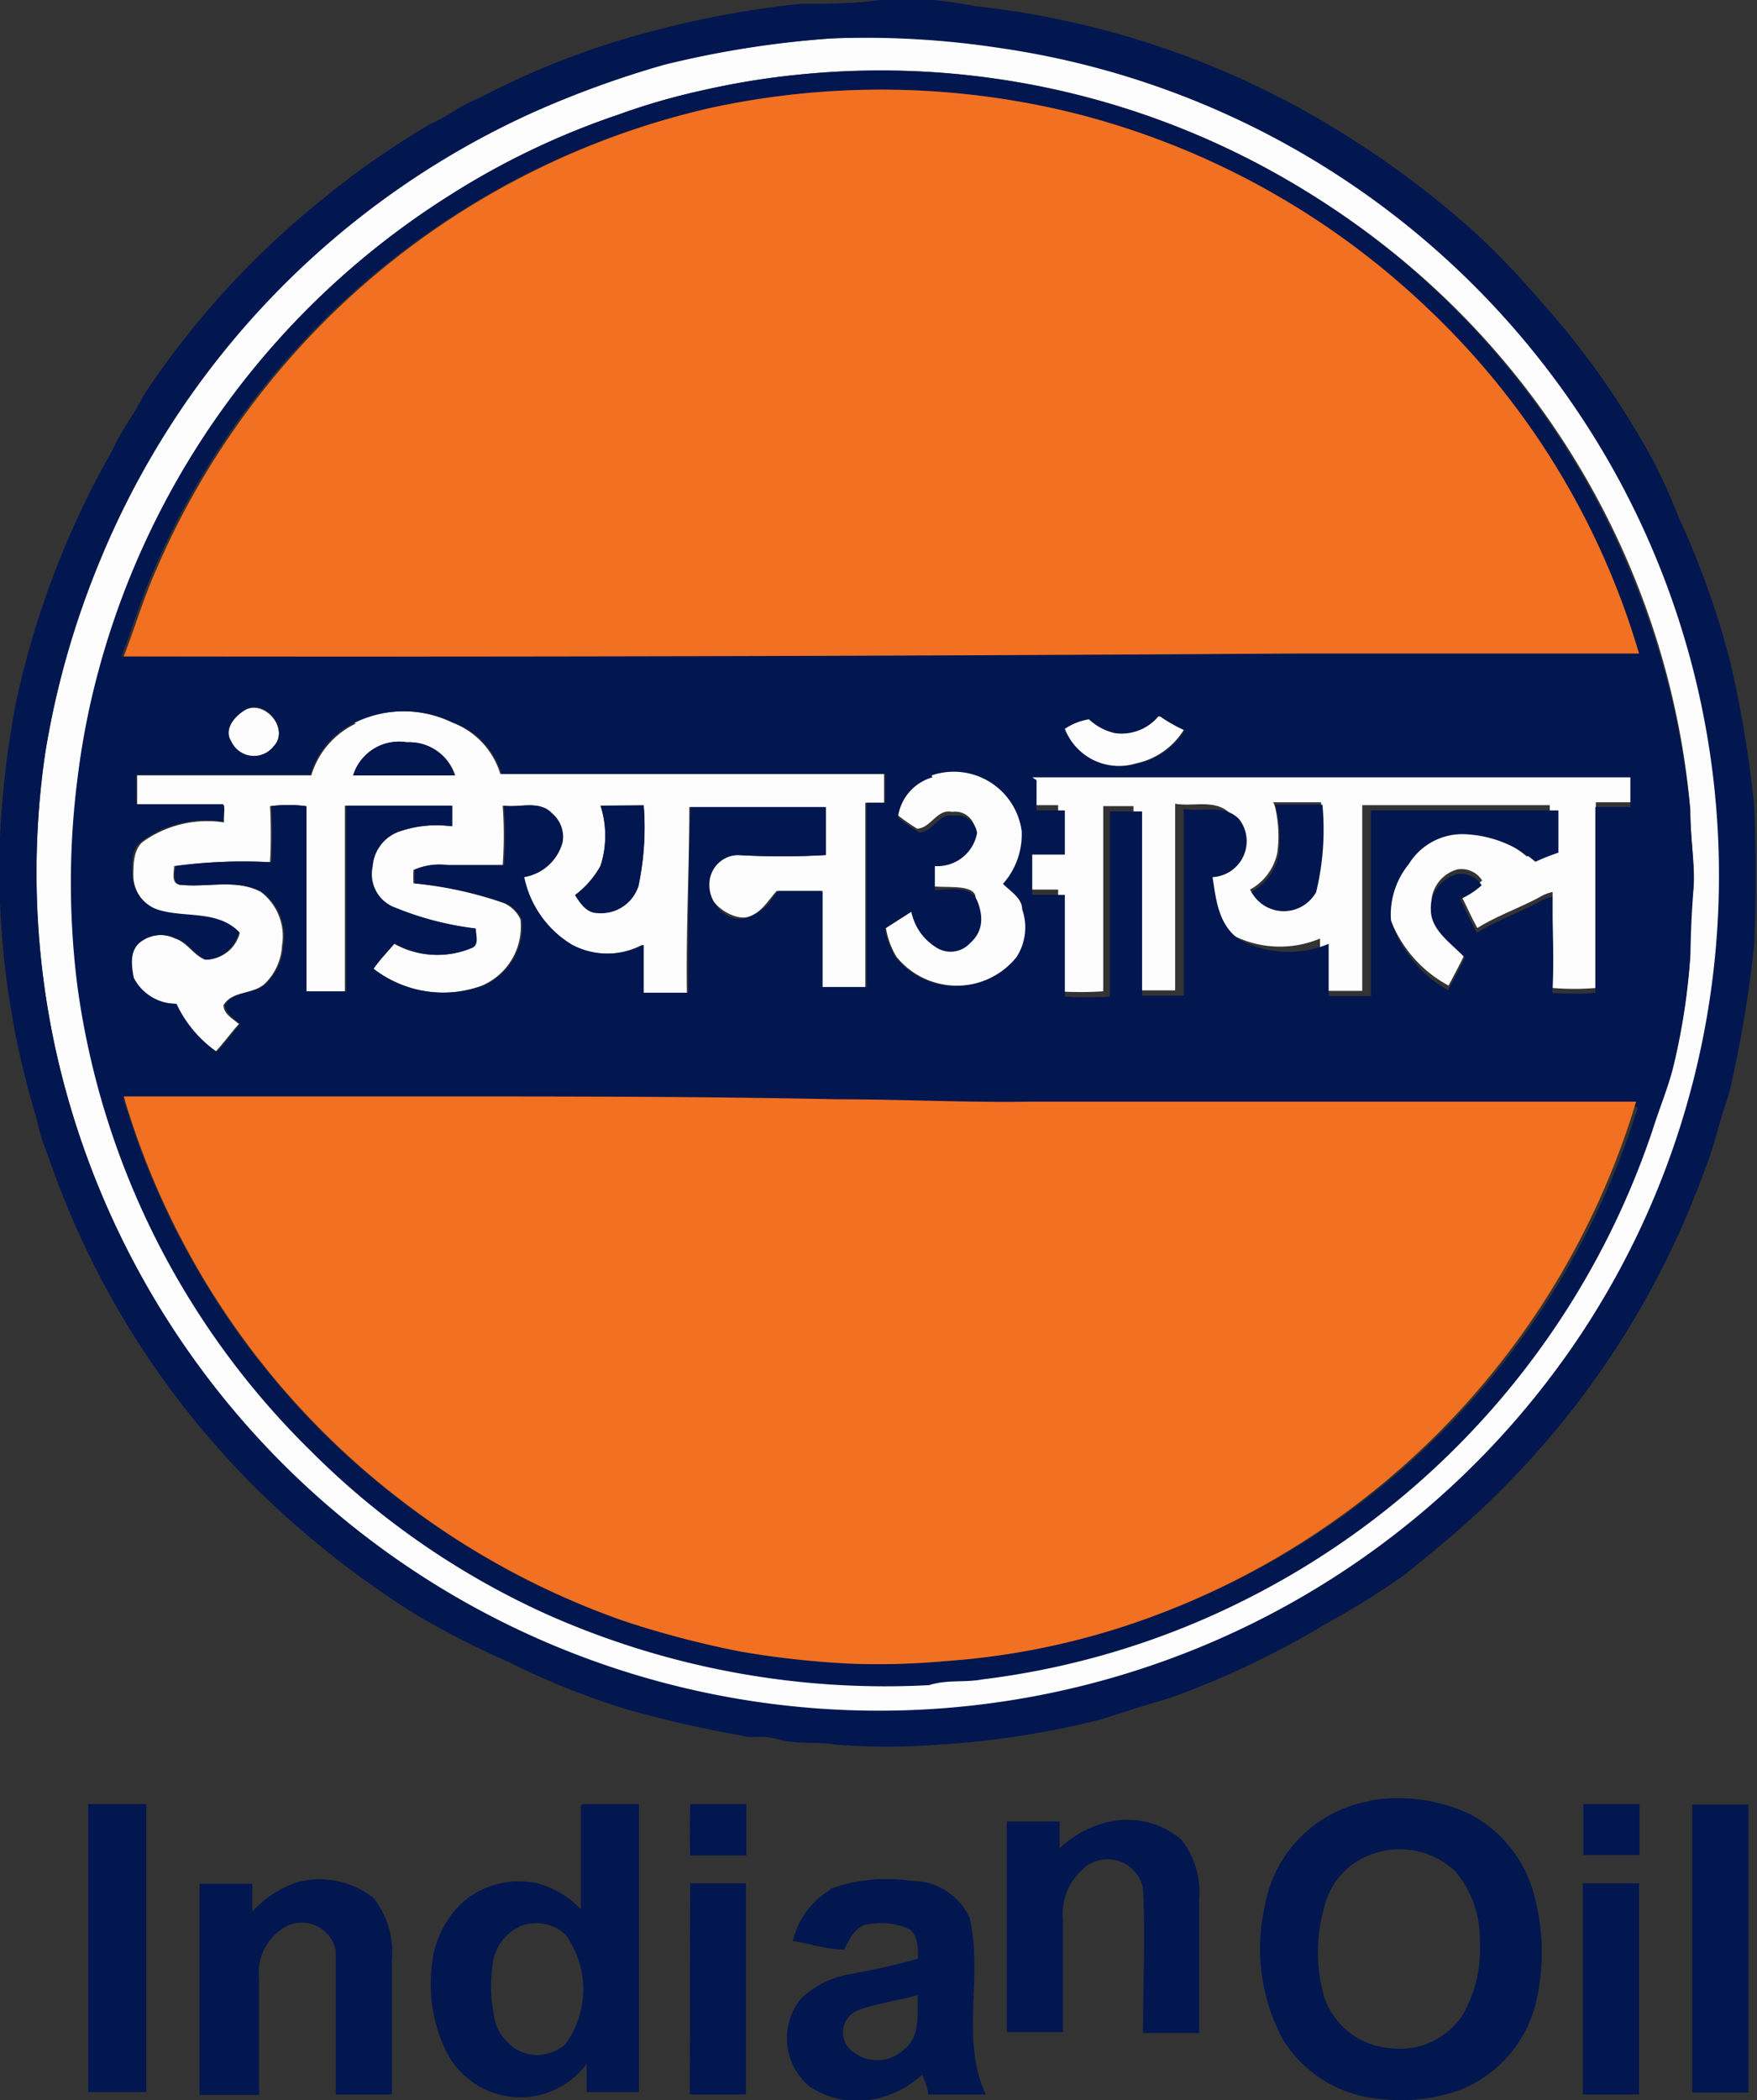
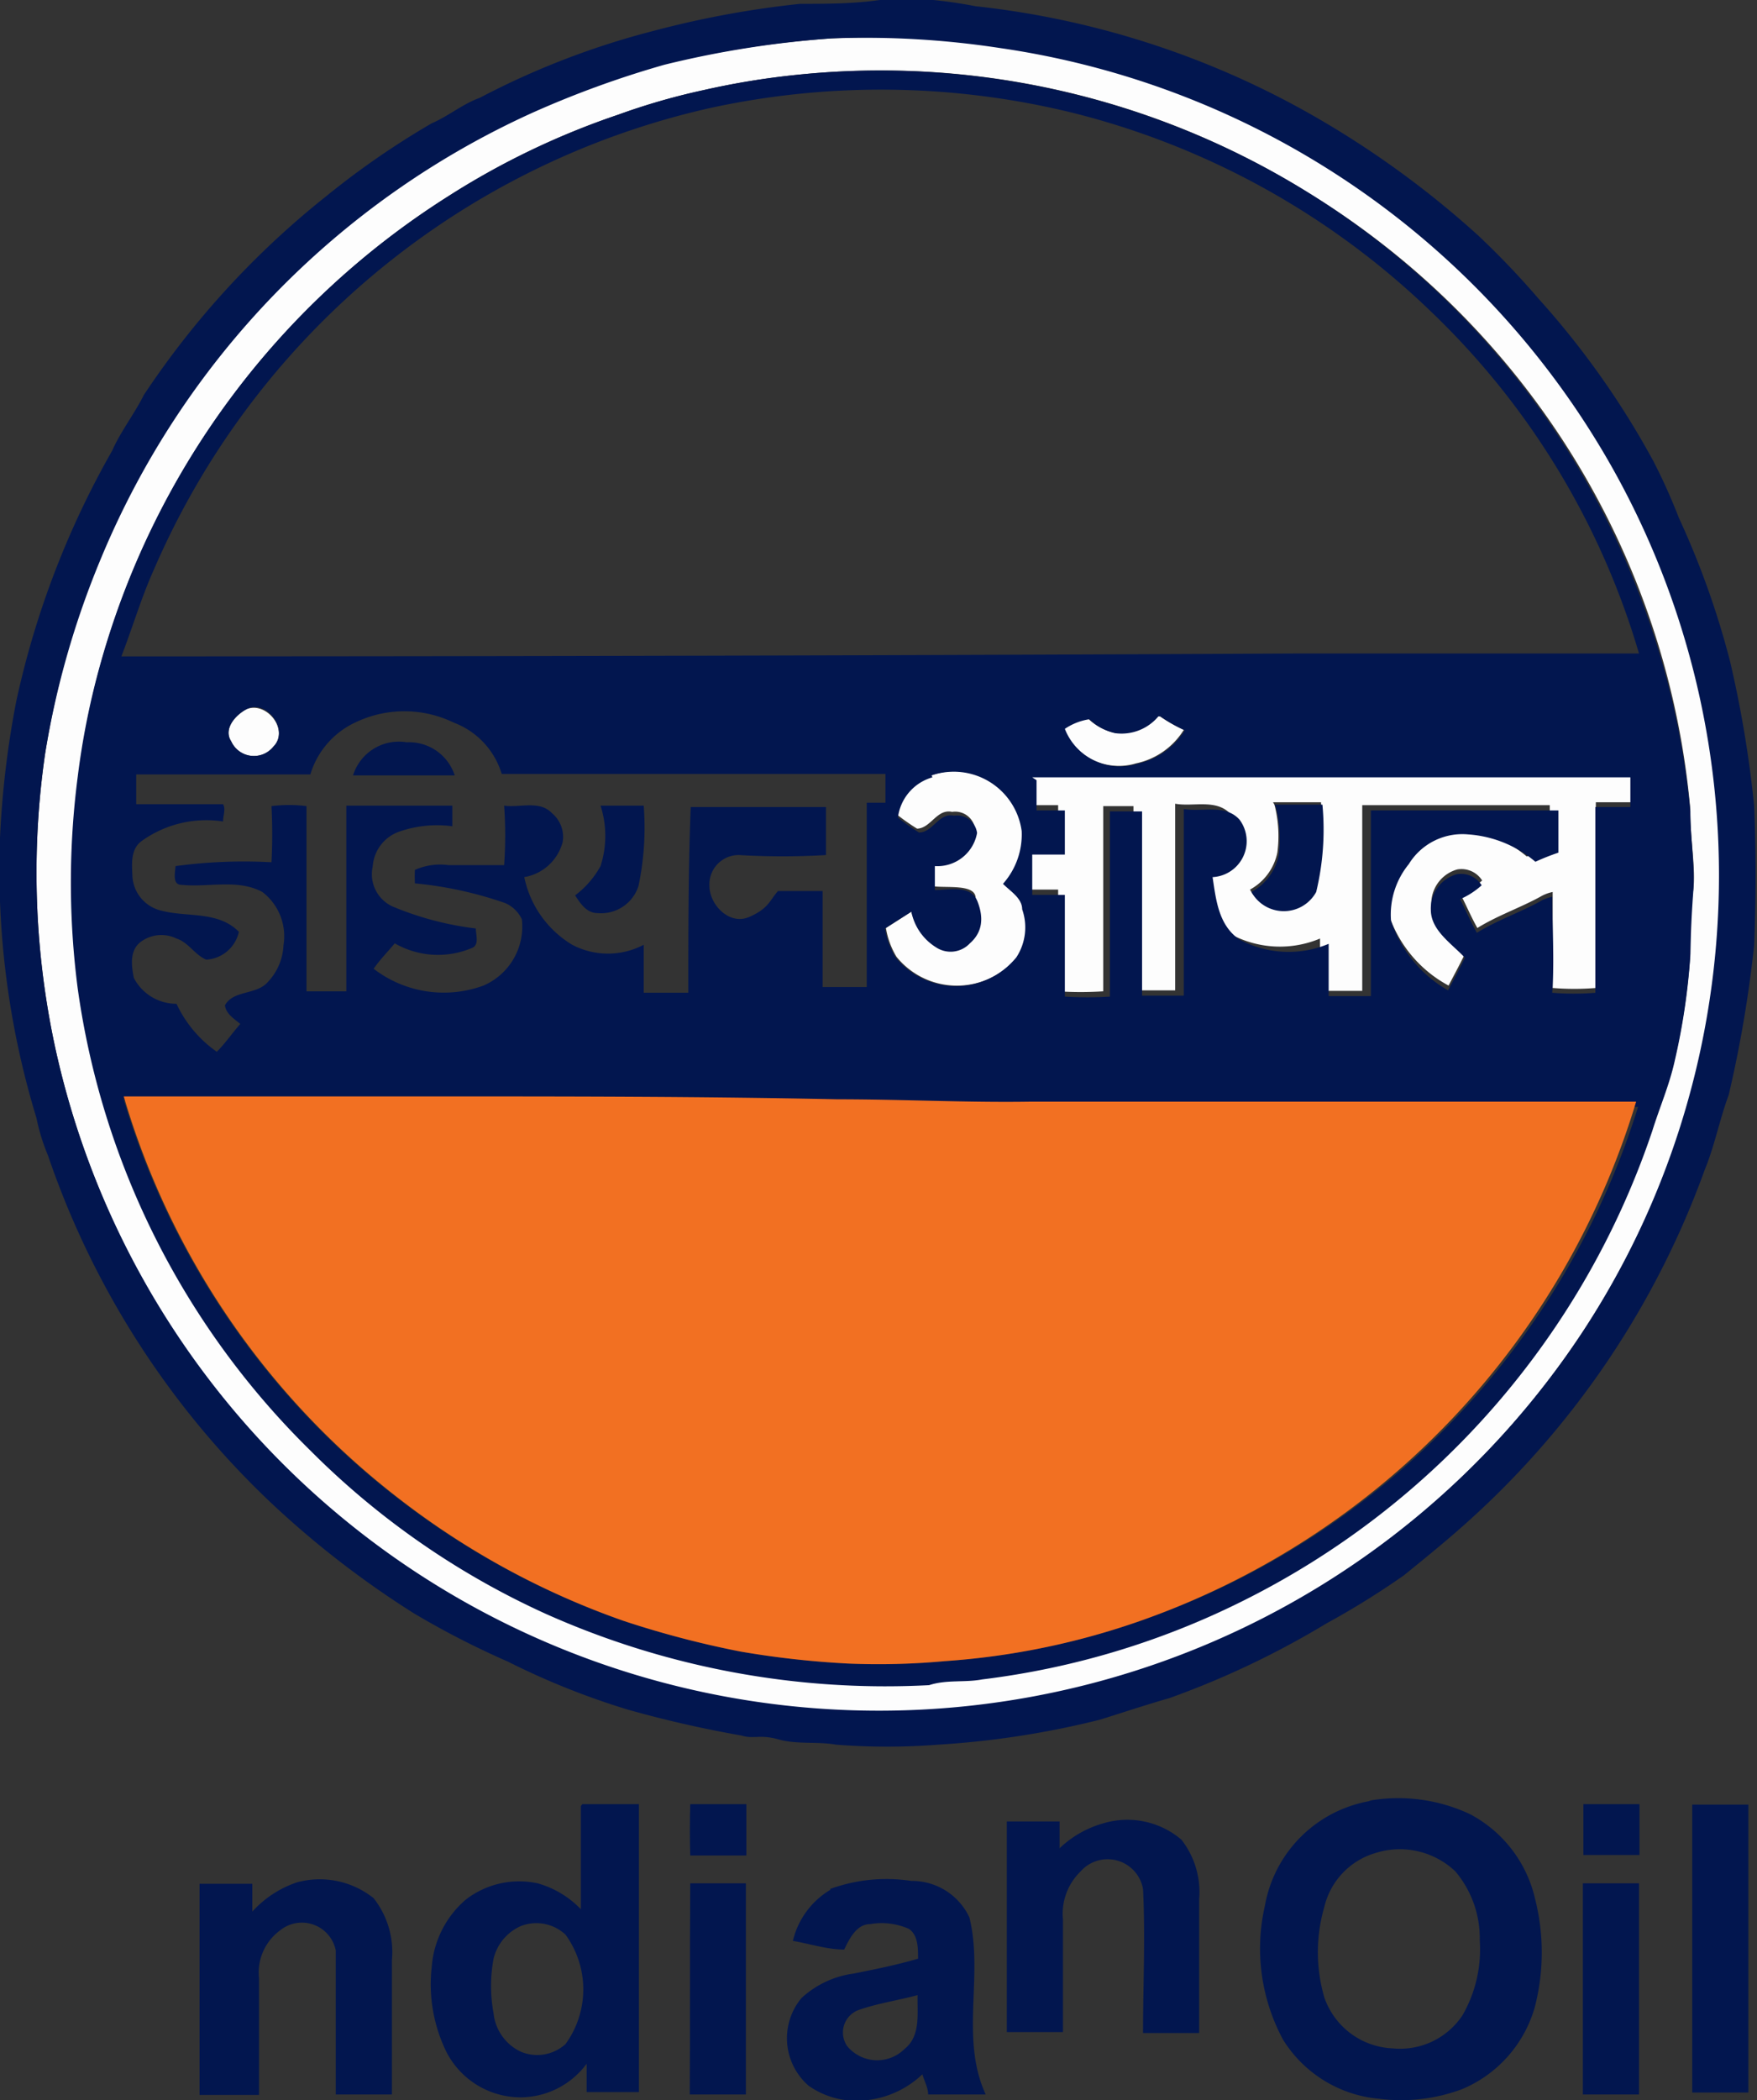
<svg xmlns="http://www.w3.org/2000/svg" viewBox="0 0 36.63 43.77">
  <rect x="0" y="0" width="36.63" height="43.77" fill="#333333" stroke="none" />
  <defs>
    <style>.cls-1{fill:#fdfdfd;}.cls-1,.cls-2,.cls-3{fill-rule:evenodd;}.cls-2{fill:#02164f;}.cls-3{fill:#f27022;}</style>
  </defs>
  <g id="Layer_2" data-name="Layer 2">
    <g id="Layer_1-2" data-name="Layer 1">
      <path class="cls-1" d="M16.61,1.56a16.17,16.17,0,0,0-1.95.32,13.74,13.74,0,0,0-1.77.51A16.21,16.21,0,0,0,9.33,4.1a16.9,16.9,0,0,0-7.24,9.77,16,16,0,0,0-.45,2.27,17.13,17.13,0,0,0,0,4.41A16.73,16.73,0,0,0,6.5,30.18a16.64,16.64,0,0,0,4.9,3.4,17.35,17.35,0,0,0,8,1.49c.37-.08.74,0,1.11-.12a16.68,16.68,0,0,0,5.41-1.63,17,17,0,0,0,8.53-9.8c.15-.48.35-.94.46-1.43a13.71,13.71,0,0,0,.33-2.21c0-.44,0-.88.06-1.32s-.07-1.12-.06-1.69A16.81,16.81,0,0,0,27.25,4,16.85,16.85,0,0,0,16.61,1.56M17.34.8a18.63,18.63,0,0,1,3.5.17A17.54,17.54,0,0,1,33.62,9.69,17.34,17.34,0,0,1,33,27.75,17.57,17.57,0,0,1,1.15,21.83a17.25,17.25,0,0,1-.21-6.12,18.12,18.12,0,0,1,1.14-4.07,17.6,17.6,0,0,1,9-9.3,20.47,20.47,0,0,1,2.75-1A20.61,20.61,0,0,1,17.34.8" />
      <path class="cls-1" d="M5.14,14.78c.42-.17.9.44.56.78a.52.52,0,0,1-.88-.11C4.65,15.19,4.91,14.9,5.14,14.78Z" />
-       <path class="cls-1" d="M12.52,16.79a2.05,2.05,0,0,1,0,1.25,1.93,1.93,0,0,1-.53.61c.11.17.24.37.47.37a.82.82,0,0,0,.85-.56,5.9,5.9,0,0,0,.11-1.68Zm-5.16-.63c.71,0,1.42,0,2.13,0a1,1,0,0,0-1-.69,1,1,0,0,0-1.12.69m0-1.1a2.36,2.36,0,0,1,2.06,0,1.65,1.65,0,0,1,1,1.07c2.68,0,5.35,0,8,0v.6l-.39,0c0,1.28,0,2.56,0,3.84-.31,0-.62,0-.92,0,0-.68,0-1.35,0-2-.31,0-.62,0-.93,0-.18.2-.32.46-.6.54s-.84-.25-.83-.65a.61.61,0,0,1,.62-.64,15.62,15.62,0,0,0,1.81,0c0-.35,0-.69,0-1-.94,0-1.88,0-2.82,0,0,1.29-.07,2.57-.05,3.87-.31,0-.62,0-.93,0,0-.34,0-.68,0-1a1.6,1.6,0,0,1-1.49,0,2.15,2.15,0,0,1-1-1.41,1,1,0,0,0,.8-.73.64.64,0,0,0-.22-.6c-.24-.28-.66-.11-1-.16a8.55,8.55,0,0,1,0,1.24c-.39,0-.78,0-1.16,0a1.28,1.28,0,0,0-.7.1,2.7,2.7,0,0,0,0,.28,8,8,0,0,1,1.88.41.68.68,0,0,1,.35.34,1.34,1.34,0,0,1-.8,1.38,2.4,2.4,0,0,1-2.29-.35c.13-.19.29-.35.44-.53a1.81,1.81,0,0,0,1.6.1c.17-.06.09-.27.09-.41a6.48,6.48,0,0,1-1.74-.46.74.74,0,0,1-.41-.83.83.83,0,0,1,.53-.72,2.4,2.4,0,0,1,1.13-.12c0-.15,0-.29,0-.43-.74,0-1.47,0-2.21,0,0,1.29,0,2.58,0,3.87l-.83,0c0-1.29,0-2.57,0-3.86a2.93,2.93,0,0,0-.73,0,11.42,11.42,0,0,1,0,1.17,10.62,10.62,0,0,0-2,.08c0,.13-.07.36.12.39.56.06,1.17-.13,1.69.15a1.16,1.16,0,0,1,.44,1.11,1.19,1.19,0,0,1-.33.77c-.24.27-.71.16-.89.48,0,.18.19.28.32.39-.17.19-.32.4-.49.58a2.52,2.52,0,0,1-.84-1,1,1,0,0,1-.89-.54c0-.25-.09-.56.13-.74a.72.72,0,0,1,.76-.08c.25.08.38.34.62.44A.74.74,0,0,0,5,19.44c-.43-.44-1.08-.3-1.61-.44a.78.78,0,0,1-.61-.73c0-.25,0-.55.19-.72a2.31,2.31,0,0,1,1.7-.41c0-.12,0-.26,0-.36-.6,0-1.21,0-1.81,0v-.62c1.21,0,2.42,0,3.63,0a1.75,1.75,0,0,1,.93-1.08" />
      <path class="cls-1" d="M24.17,14.92a3.2,3.2,0,0,0,.51.29,1.55,1.55,0,0,1-1,.7,1.23,1.23,0,0,1-1.5-.73,1.24,1.24,0,0,1,.51-.2,1.14,1.14,0,0,0,.54.29,1,1,0,0,0,.9-.35Z" />
      <path class="cls-1" d="M19.44,16.15a1.43,1.43,0,0,1,1.88,1.16,1.55,1.55,0,0,1-.39,1.1c.16.16.36.3.4.53a1.14,1.14,0,0,1-.12,1,1.62,1.62,0,0,1-2.52,0,1.68,1.68,0,0,1-.22-.6L19,19a1.13,1.13,0,0,0,.47.66.55.55,0,0,0,.71-.08c.25-.22.17-.58.16-.87s-.6-.2-.89-.24c0-.17,0-.34,0-.5a.84.84,0,0,0,.88-.69.42.42,0,0,0-.48-.36c-.32-.07-.44.34-.73.35a4.37,4.37,0,0,1-.44-.31A1,1,0,0,1,19.44,16.15Z" />
      <path class="cls-1" d="M26.57,16.77a2.61,2.61,0,0,1,.06,1,1.14,1.14,0,0,1-.57.77.77.77,0,0,0,1.35,0,5.56,5.56,0,0,0,.13-1.82h-1m-5.05-.62H34c0,.21,0,.42,0,.62-.24,0-.49,0-.73,0,0,1.29,0,2.58,0,3.87a5.41,5.41,0,0,1-.9,0c0-.65,0-1.31,0-2a.82.82,0,0,0-.26.1c-.42.23-.89.39-1.31.65-.13-.23-.23-.47-.35-.7a1.65,1.65,0,0,0,.45-.29.51.51,0,0,0-.52-.23.74.74,0,0,0-.54.74c0,.46.43.73.71,1-.11.23-.23.45-.35.68A2.62,2.62,0,0,1,29,19.19a1.66,1.66,0,0,1,.19-1.29,1.31,1.31,0,0,1,1.24-.62,2.42,2.42,0,0,1,1.4.57,4.78,4.78,0,0,1,.48-.19c0-.3,0-.59,0-.88-1.3,0-2.6,0-3.91,0,0,1.29,0,2.58,0,3.87-.29,0-.58,0-.88,0,0-.36,0-.73,0-1.09a2.16,2.16,0,0,1-1.86-.09c-.44-.28-.49-.84-.56-1.3a.75.75,0,0,0,.56-1.2c-.3-.33-.78-.15-1.16-.22,0,1.3,0,2.59,0,3.89l-.87,0c0-1.28,0-2.56,0-3.84H23c0,1.28,0,2.57,0,3.86a7.37,7.37,0,0,1-.94,0c0-.71,0-1.42,0-2.12h-.68c0-.28,0-.56,0-.84h.68c0-.31,0-.61,0-.92h-.59v-.63" />
      <path class="cls-2" d="M17.34.8a20.61,20.61,0,0,0-3.49.55,20.47,20.47,0,0,0-2.75,1,17.6,17.6,0,0,0-9,9.3A18.12,18.12,0,0,0,.94,15.71a17.25,17.25,0,0,0,.21,6.12A17.58,17.58,0,0,0,33,27.75a17.34,17.34,0,0,0,.58-18.06A17.54,17.54,0,0,0,20.84,1,18.63,18.63,0,0,0,17.34.8M16.68.08c.55,0,1.11,0,1.66-.08s1.33,0,2,.13a18.13,18.13,0,0,1,7.26,2.41,19.64,19.64,0,0,1,3.22,2.37,17.41,17.41,0,0,1,1.26,1.32,17.55,17.55,0,0,1,2.4,3.4A12.38,12.38,0,0,1,35,10.79a17.55,17.55,0,0,1,1.07,3,23.62,23.62,0,0,1,.5,3q.06,1.45,0,2.91a25.41,25.41,0,0,1-.53,3.12c-.19.51-.29,1.05-.5,1.56a18.14,18.14,0,0,1-4.87,7.27c-.45.41-.92.79-1.4,1.18a17,17,0,0,1-1.61,1,18.24,18.24,0,0,1-3.28,1.56c-.49.14-1,.31-1.45.45a18.44,18.44,0,0,1-3.37.52,13.78,13.78,0,0,1-2.13,0c-.4-.07-.81,0-1.2-.11s-.52,0-.77-.08a23.9,23.9,0,0,1-2.37-.54,15.77,15.77,0,0,1-2.5-1,18,18,0,0,1-1.95-1,19.6,19.6,0,0,1-3-2.32A17.92,17.92,0,0,1,1,24.08a4.15,4.15,0,0,1-.24-.78A17.74,17.74,0,0,1,0,17.46a19.61,19.61,0,0,1,.34-2.85,18.4,18.4,0,0,1,2-5.22C2.51,9,2.8,8.63,3,8.23a18,18,0,0,1,3.8-4.14A17.23,17.23,0,0,1,9,2.57c.35-.15.64-.4,1-.53A16.72,16.72,0,0,1,13.6.65,20.12,20.12,0,0,1,16.68.08" />
      <path class="cls-2" d="M2.56,22.85a16.44,16.44,0,0,0,5.71,8.36A16.6,16.6,0,0,0,13,33.78a19.87,19.87,0,0,0,2.44.64,18.88,18.88,0,0,0,2.25.25,15.14,15.14,0,0,0,2-.05,15.5,15.5,0,0,0,4.14-.86A16.52,16.52,0,0,0,34.15,23.07H31c-.54,0-1.08,0-1.62,0-2.62,0-5.24,0-7.87,0-1.35,0-2.69,0-4-.05-2.85-.05-5.69,0-8.54-.06-2.12,0-4.24,0-6.36,0m19-6.7v.63h.59c0,.31,0,.61,0,.92h-.68c0,.28,0,.56,0,.84h.68c0,.7,0,1.41,0,2.12a7.37,7.37,0,0,0,.94,0c0-1.29,0-2.58,0-3.86h.67c0,1.28,0,2.56,0,3.84l.87,0c0-1.3,0-2.59,0-3.89.38.07.86-.11,1.16.22a.75.75,0,0,1-.56,1.2c.07.46.12,1,.56,1.3a2.16,2.16,0,0,0,1.86.09c0,.36,0,.72,0,1.09.3,0,.59,0,.88,0,0-1.29,0-2.58,0-3.87,1.31,0,2.61,0,3.91,0,0,.29,0,.58,0,.88a4.78,4.78,0,0,0-.48.19,2.42,2.42,0,0,0-1.4-.57,1.31,1.31,0,0,0-1.24.62A1.66,1.66,0,0,0,29,19.19a2.62,2.62,0,0,0,1.19,1.45c.12-.23.24-.45.35-.68-.28-.3-.71-.57-.71-1a.74.74,0,0,1,.54-.74.51.51,0,0,1,.52.23,1.65,1.65,0,0,1-.45.29c.12.23.22.47.35.7.42-.26.89-.42,1.31-.65a.82.82,0,0,1,.26-.1c0,.65.05,1.31,0,2a5.41,5.41,0,0,0,.9,0c0-1.29,0-2.58,0-3.87.24,0,.49,0,.73,0,0-.2,0-.41,0-.62H21.52m-2.08,0a1,1,0,0,0-.72.84,4.37,4.37,0,0,0,.44.31c.29,0,.41-.42.73-.35a.42.42,0,0,1,.48.36.84.84,0,0,1-.88.69c0,.16,0,.33,0,.5.29,0,.75-.12.89.24s.09.65-.16.87a.55.55,0,0,1-.71.08A1.13,1.13,0,0,1,19,19l-.55.35a1.68,1.68,0,0,0,.22.6,1.62,1.62,0,0,0,2.52,0,1.14,1.14,0,0,0,.12-1c0-.23-.24-.37-.4-.53a1.55,1.55,0,0,0,.39-1.1,1.43,1.43,0,0,0-1.88-1.16m4.73-1.23a1,1,0,0,1-.9.35,1.14,1.14,0,0,1-.54-.29,1.24,1.24,0,0,0-.51.2,1.23,1.23,0,0,0,1.5.73,1.55,1.55,0,0,0,1-.7,3.2,3.2,0,0,1-.51-.29M7.4,15.06a1.75,1.75,0,0,0-.93,1.08c-1.21,0-2.42,0-3.63,0v.62c.6,0,1.21,0,1.81,0,.06.1,0,.24,0,.36a2.31,2.31,0,0,0-1.7.41c-.23.17-.2.47-.19.72a.78.78,0,0,0,.61.73c.53.14,1.18,0,1.61.44A.74.74,0,0,1,4.3,20c-.24-.1-.37-.36-.62-.44a.72.72,0,0,0-.76.08c-.22.18-.18.49-.13.74a1,1,0,0,0,.89.54,2.52,2.52,0,0,0,.84,1c.18-.18.32-.39.49-.58-.13-.11-.3-.21-.32-.39.18-.32.65-.21.89-.48a1.19,1.19,0,0,0,.33-.77,1.16,1.16,0,0,0-.44-1.11c-.52-.28-1.13-.09-1.69-.15-.19,0-.13-.26-.12-.39a10.62,10.62,0,0,1,2-.08,11.42,11.42,0,0,0,0-1.17,2.93,2.93,0,0,1,.73,0c0,1.29,0,2.57,0,3.86l.83,0c0-1.29,0-2.58,0-3.87.74,0,1.47,0,2.21,0,0,.14,0,.28,0,.43a2.4,2.4,0,0,0-1.13.12.83.83,0,0,0-.53.72.74.74,0,0,0,.41.83,6.48,6.48,0,0,0,1.74.46c0,.14.08.35-.09.41a1.81,1.81,0,0,1-1.6-.1c-.15.18-.31.34-.44.53a2.4,2.4,0,0,0,2.29.35,1.34,1.34,0,0,0,.8-1.38.68.68,0,0,0-.35-.34,8,8,0,0,0-1.88-.41,2.7,2.7,0,0,1,0-.28,1.28,1.28,0,0,1,.7-.1c.38,0,.77,0,1.16,0a8.55,8.55,0,0,0,0-1.24c.32.05.74-.12,1,.16a.64.64,0,0,1,.22.6,1,1,0,0,1-.8.73,2.15,2.15,0,0,0,1,1.41,1.6,1.6,0,0,0,1.49,0c0,.35,0,.69,0,1,.31,0,.62,0,.93,0,0-1.3,0-2.58.05-3.87.94,0,1.88,0,2.82,0,0,.35,0,.69,0,1a15.62,15.62,0,0,1-1.81,0,.61.61,0,0,0-.62.64c0,.4.42.83.83.65s.42-.34.6-.54c.31,0,.62,0,.93,0,0,.68,0,1.35,0,2,.3,0,.61,0,.92,0,0-1.28,0-2.56,0-3.84l.39,0v-.6c-2.68,0-5.35,0-8,0a1.65,1.65,0,0,0-1-1.07,2.36,2.36,0,0,0-2.06,0m-2.26-.28c-.23.12-.49.41-.32.67a.52.52,0,0,0,.88.11c.34-.34-.14-1-.56-.78M14.81,2.25A16.6,16.6,0,0,0,3.2,11.89c-.26.58-.44,1.2-.67,1.79q12.21,0,24.42-.06h7.22a16.15,16.15,0,0,0-4.34-7.13A16.54,16.54,0,0,0,22.4,2.36a16.77,16.77,0,0,0-7.59-.11m1.8-.69a16.93,16.93,0,0,1,17.63,11,17,17,0,0,1,1,4.35c0,.57.1,1.13.06,1.69s-.05.88-.06,1.32a13.71,13.71,0,0,1-.33,2.21c-.11.49-.31.95-.46,1.43a17,17,0,0,1-8.53,9.8A16.68,16.68,0,0,1,20.48,35c-.37.07-.74,0-1.11.12a17.35,17.35,0,0,1-8-1.49,16.64,16.64,0,0,1-4.9-3.4,16.73,16.73,0,0,1-4.85-9.63,17.13,17.13,0,0,1,0-4.41,16,16,0,0,1,.45-2.27A16.9,16.9,0,0,1,9.33,4.1a16.21,16.21,0,0,1,3.56-1.71,13.74,13.74,0,0,1,1.77-.51,16.17,16.17,0,0,1,1.95-.32" />
      <path class="cls-2" d="M7.36,16.16a1,1,0,0,1,1.12-.69,1,1,0,0,1,1,.69c-.71,0-1.42,0-2.13,0" />
      <path class="cls-2" d="M12.52,16.79h.9a5.9,5.9,0,0,1-.11,1.68.82.82,0,0,1-.85.56c-.23,0-.36-.2-.47-.37a1.93,1.93,0,0,0,.53-.61A2.05,2.05,0,0,0,12.52,16.79Z" />
      <path class="cls-2" d="M26.57,16.77h1a5.56,5.56,0,0,1-.13,1.82.77.77,0,0,1-1.35,0,1.14,1.14,0,0,0,.57-.77,2.81,2.81,0,0,0-.06-1" />
      <path class="cls-2" d="M28.67,38.62a1.54,1.54,0,0,0-1.06,1.12,3.38,3.38,0,0,0,0,1.89,1.58,1.58,0,0,0,1.43,1.06A1.56,1.56,0,0,0,30.49,42a2.75,2.75,0,0,0,.36-1.56A2.16,2.16,0,0,0,30.34,39,1.68,1.68,0,0,0,28.67,38.62Zm-.14-1.09a3.52,3.52,0,0,1,2.12.28A2.67,2.67,0,0,1,32,39.56a4.55,4.55,0,0,1,0,2.26,2.63,2.63,0,0,1-1.52,1.72,3.63,3.63,0,0,1-1.73.2,2.63,2.63,0,0,1-2-1.23,4,4,0,0,1-.38-2.79,2.69,2.69,0,0,1,2.22-2.19" />
-       <path class="cls-2" d="M1.84,37.6H3.05c0,2,0,4,0,6H1.84v-6" />
+       <path class="cls-2" d="M1.84,37.6H3.05H1.84v-6" />
      <path class="cls-2" d="M10.86,40.14a1,1,0,0,0-.57.68,3.12,3.12,0,0,0,0,1.14,1,1,0,0,0,.57.8.88.88,0,0,0,.93-.16,1.94,1.94,0,0,0,0-2.28A.89.89,0,0,0,10.86,40.14Zm1.28-2.54c.39,0,.79,0,1.18,0v6H12.23v-.59a1.72,1.72,0,0,1-1.39.7,1.74,1.74,0,0,1-1.53-.94A3.2,3.2,0,0,1,9,41a2.05,2.05,0,0,1,.71-1.41,1.82,1.82,0,0,1,1.5-.34,2,2,0,0,1,.9.54c0-.72,0-1.43,0-2.15" />
      <path class="cls-2" d="M14.39,37.6h1.17v1.07H14.39C14.38,38.31,14.38,38,14.39,37.6Z" />
      <path class="cls-2" d="M33,37.6h1.18c0,.36,0,.71,0,1.06q-.59,0-1.17,0V37.6" />
      <path class="cls-2" d="M35.28,37.61c.39,0,.78,0,1.17,0,0,2,0,4,0,6H35.28Z" />
      <path class="cls-2" d="M6.19,39.23a1.8,1.8,0,0,1,1.6.33,1.82,1.82,0,0,1,.38,1.3c0,.93,0,1.86,0,2.79H7c0-1,0-2,0-3a.72.72,0,0,0-1.16-.42,1.09,1.09,0,0,0-.44,1c0,.81,0,1.62,0,2.43H4.16v-4.4h1.1v.58A2.2,2.2,0,0,1,6.19,39.23Z" />
      <path class="cls-2" d="M17.9,41.89a.5.5,0,0,0-.24.75.81.81,0,0,0,1.2.06c.34-.27.26-.74.27-1.12-.41.11-.83.17-1.23.31m-.6-2.52A3.43,3.43,0,0,1,19,39.2a1.32,1.32,0,0,1,1.21.76c.3,1.21-.2,2.52.34,3.69-.4,0-.8,0-1.2,0,0-.14-.08-.28-.12-.42a2,2,0,0,1-1.09.53,1.74,1.74,0,0,1-1.28-.29,1.31,1.31,0,0,1-.15-1.83,2,2,0,0,1,1.09-.51c.45-.09.9-.18,1.34-.31,0-.22,0-.49-.19-.62a1.4,1.4,0,0,0-.81-.1c-.28,0-.43.3-.54.53-.36,0-.71-.12-1.07-.18a1.69,1.69,0,0,1,.79-1.07" />
      <path class="cls-2" d="M23,38a1.74,1.74,0,0,1,1.63.34A1.77,1.77,0,0,1,25,39.58c0,.93,0,1.86,0,2.79q-.59,0-1.17,0c0-1,.05-2,0-3A.75.75,0,0,0,22.53,39a1.23,1.23,0,0,0-.37,1c0,.78,0,1.57,0,2.35-.39,0-.78,0-1.17,0,0-1.46,0-2.93,0-4.39h1.1c0,.18,0,.37,0,.56A2.15,2.15,0,0,1,23,38Z" />
      <path class="cls-2" d="M14.39,39.25h1.16c0,1.47,0,2.93,0,4.4H14.38C14.39,42.18,14.38,40.72,14.39,39.25Z" />
      <path class="cls-2" d="M33,39.25h1.17c0,1.47,0,2.93,0,4.4H33C33,42.18,33,40.72,33,39.25Z" />
-       <path class="cls-3" d="M14.81,2.25a16.77,16.77,0,0,1,7.59.11,16.54,16.54,0,0,1,7.43,4.13,16.15,16.15,0,0,1,4.34,7.13H27q-12.21.08-24.42.06c.23-.59.41-1.21.67-1.79A16.6,16.6,0,0,1,14.81,2.25Z" />
      <path class="cls-3" d="M2.56,22.85c2.12,0,4.24,0,6.36,0,2.85,0,5.69,0,8.54.06,1.35,0,2.69.07,4,.05,2.63,0,5.25,0,7.87,0,.54,0,1.08,0,1.62,0h3.16A16.52,16.52,0,0,1,23.83,33.76a15.5,15.5,0,0,1-4.14.86,15.14,15.14,0,0,1-2,.05,18.88,18.88,0,0,1-2.25-.25A19.87,19.87,0,0,1,13,33.78a16.6,16.6,0,0,1-4.71-2.57,16.44,16.44,0,0,1-5.71-8.36" />
    </g>
  </g>
</svg>